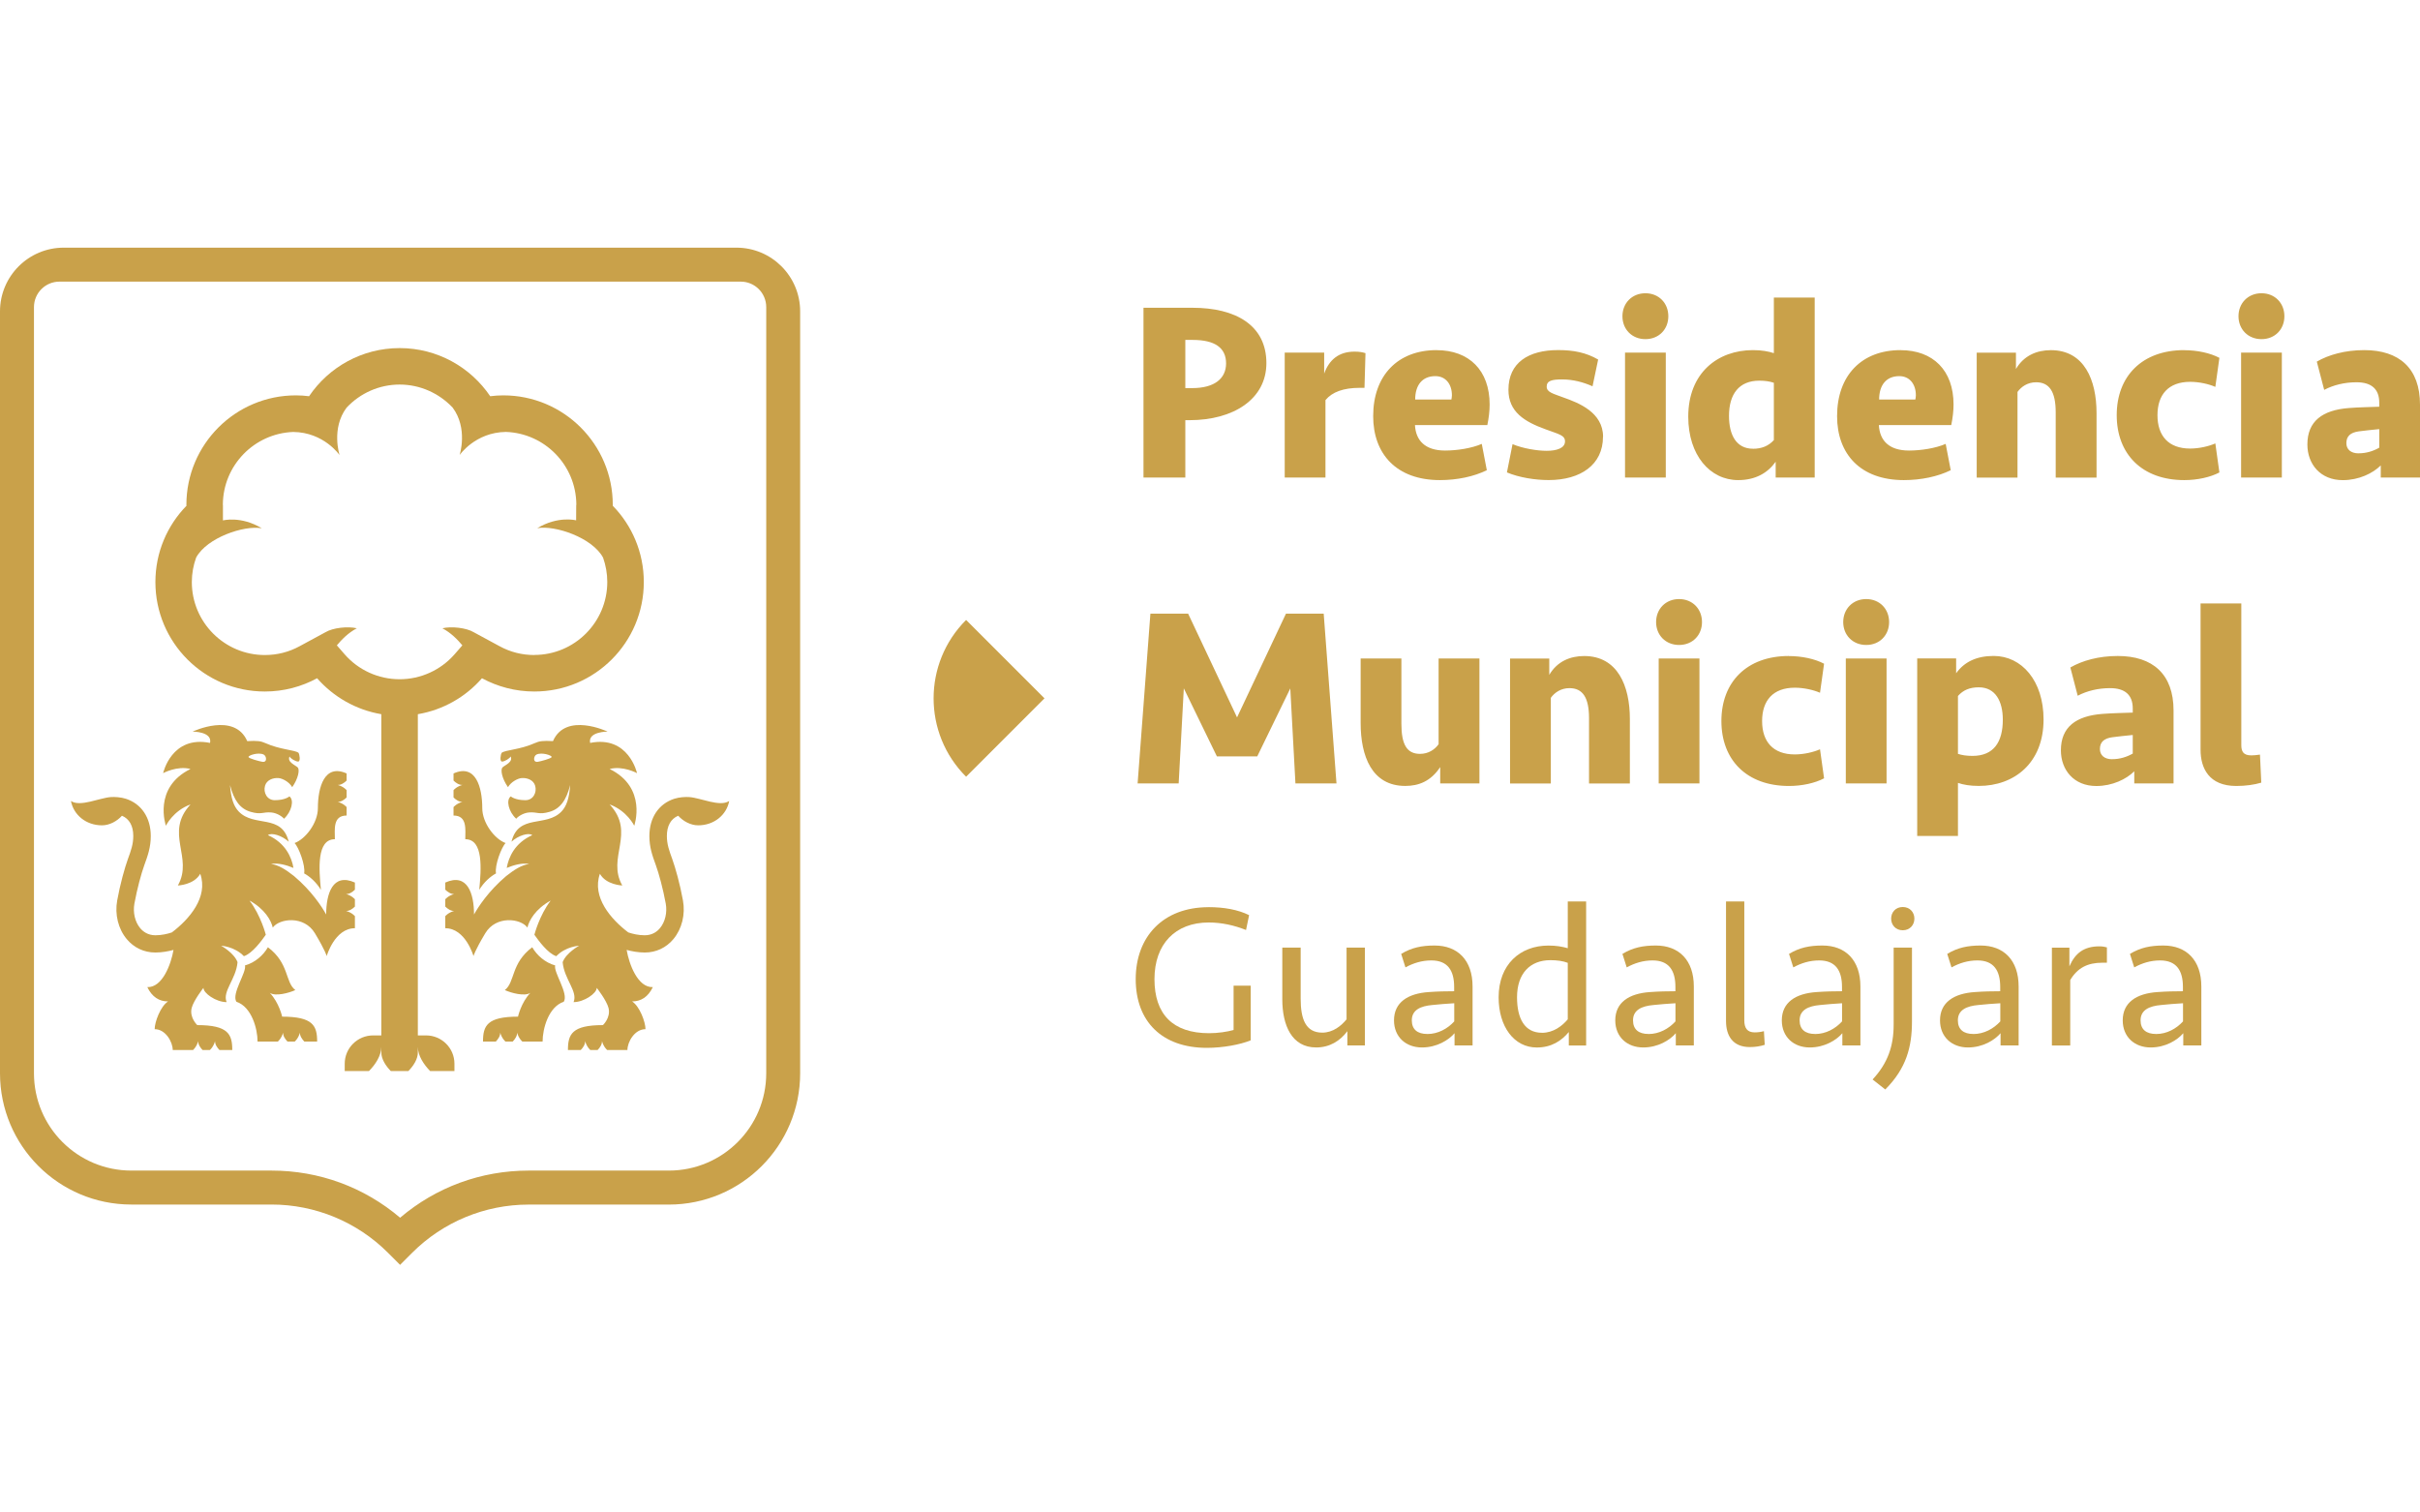
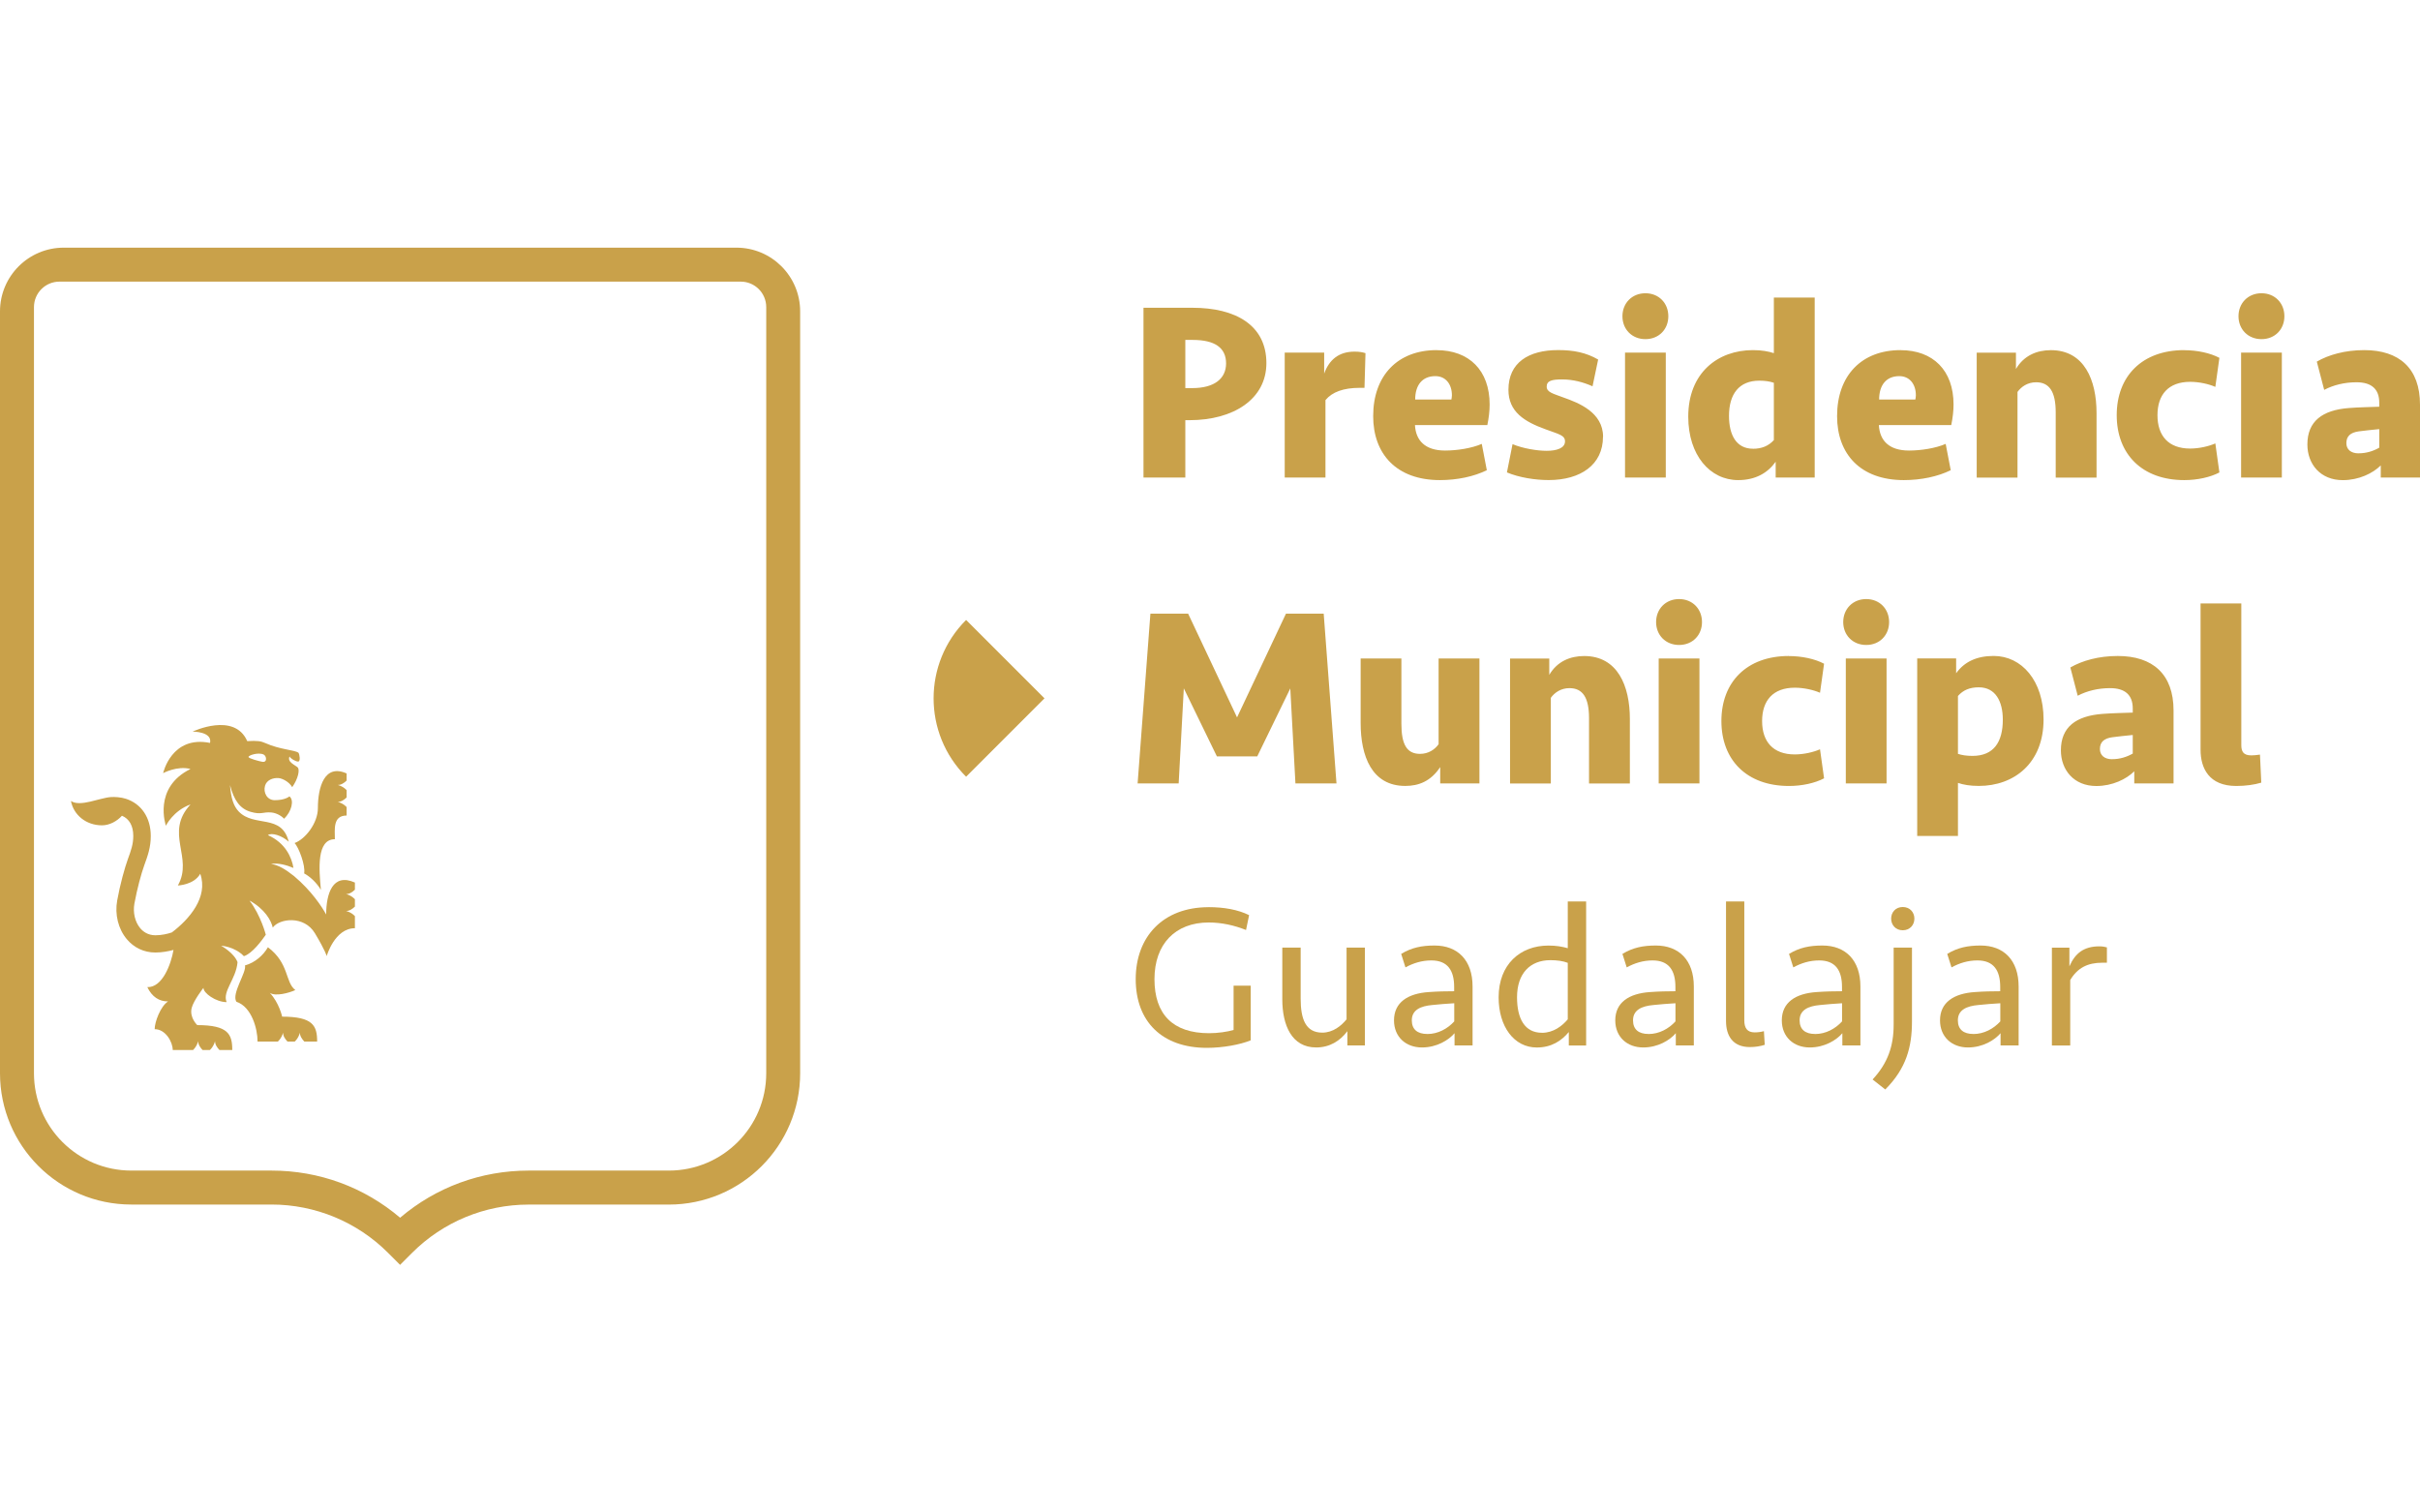
<svg xmlns="http://www.w3.org/2000/svg" version="1.1" viewBox="0 0 560 350">
  <defs>
    <style>
      .cls-1 {
        fill: #c9a14a;
      }
    </style>
  </defs>
  <g>
    <g id="Capa_1">
      <g>
        <path class="cls-1" d="M0,72.06v176.29c0,16.78,13.6,30.39,30.39,30.39h32.45c10.11,0,19.81,4.02,26.95,11.17l2.79,2.79,2.79-2.79c7.15-7.15,16.84-11.16,26.95-11.16h32.44c16.79,0,30.4-13.61,30.4-30.4V72.06c0-8.14-6.6-14.75-14.75-14.75H14.75c-8.14,0-14.75,6.6-14.75,14.75M177.31,71.07v177.28c0,12.45-10.09,22.53-22.53,22.53h-32.45c-11.02,0-21.44,3.85-29.74,10.91-8.3-7.06-18.72-10.91-29.74-10.91H30.39c-12.45,0-22.53-10.09-22.53-22.53V71.07c0-3.26,2.64-5.9,5.9-5.9h157.65c3.26,0,5.9,2.64,5.9,5.9Z" />
        <path class="cls-1" d="M332.15,87.04c2.41,0,3.83,1.89,3.83,4.43,0,.35-.07.7-.12.99h-8.38c0-3.36,1.66-5.42,4.66-5.42M332.44,81.02c-8.96,0-14.68,5.83-14.68,15.28,0,8.73,5.37,14.8,15.45,14.8,4.01,0,7.84-.82,10.85-2.29l-1.17-6.09c-2.31,1-5.67,1.54-8.49,1.54-4.66,0-6.79-2.36-6.97-5.9h16.75c.35-1.7.53-3.29.53-4.76,0-7.86-4.72-12.57-12.27-12.57ZM315.98,81.72c-.77-.23-1.42-.35-2.54-.35-3.71,0-5.89,1.96-7.02,5.08v-4.85h-9.13v28.91h9.43v-17.92c1.54-1.89,4.2-2.84,7.91-2.84h1.12l.23-8.02ZM283.72,84.09c0,3.53-2.71,5.72-7.84,5.72h-1.59v-11.15h1.71c5.13,0,7.72,1.82,7.72,5.43ZM293.05,84.03c0-8.79-7.14-12.81-17.1-12.81h-11.34v39.29h9.68v-13.28h1c10.08,0,17.76-4.83,17.76-13.21Z" />
        <path class="cls-1" d="M545.79,104.91c-1.82,0-2.83-.95-2.83-2.36,0-1.6.94-2.47,2.89-2.73,1.4-.17,2.83-.35,4.72-.52v4.3c-1.35.77-2.94,1.3-4.78,1.3M550.92,110.51h9.08v-16.87c0-8.43-4.83-12.62-12.91-12.62-4.43,0-8.21,1.07-10.97,2.66l1.71,6.54c2.12-1.12,4.71-1.76,7.49-1.76,3.48,0,5.25,1.59,5.25,4.72v.94c-1.94.07-4.72.12-7.02.3-6.14.47-9.61,3.06-9.61,8.43,0,4.55,3.01,8.26,8.19,8.26,3.73,0,6.97-1.59,8.79-3.41v2.83ZM518,73.18c0,3.01,2.19,5.3,5.32,5.3s5.3-2.29,5.3-5.3-2.17-5.32-5.3-5.32-5.32,2.31-5.32,5.32ZM528.03,110.51v-28.91h-9.43v28.91h9.43ZM505.45,81.02c-9.8,0-15.63,6.07-15.63,15.05s5.83,15.03,15.63,15.03c3.01,0,6-.65,8.13-1.77l-.94-6.72c-1.47.65-3.71,1.19-5.83,1.19-5.02,0-7.56-2.96-7.56-7.72s2.54-7.72,7.56-7.72c2.12,0,4.36.52,5.83,1.17l.94-6.72c-2.12-1.12-5.12-1.77-8.13-1.77ZM466.86,110.51v-19.81c.89-1.24,2.36-2.24,4.31-2.24,3.06,0,4.53,2.17,4.53,6.96v15.1h9.45v-14.93c0-7.66-2.84-14.56-10.57-14.56-3.24,0-6.25,1.24-8.08,4.36v-3.78h-9.08v28.91h9.43ZM439.51,87.04c2.41,0,3.83,1.89,3.83,4.43,0,.35-.07.7-.12.99h-8.38c0-3.36,1.66-5.42,4.66-5.42ZM439.79,81.02c-8.96,0-14.68,5.83-14.68,15.28,0,8.73,5.37,14.8,15.45,14.8,4.01,0,7.84-.82,10.85-2.29l-1.17-6.09c-2.31,1-5.67,1.54-8.49,1.54-4.66,0-6.79-2.36-6.97-5.9h16.75c.35-1.7.53-3.29.53-4.76,0-7.86-4.71-12.57-12.27-12.57ZM405.65,103.84c-3.83,0-5.55-3.13-5.55-7.61,0-5.02,2.31-8.14,7.02-8.14,1.36,0,2.47.18,3.36.49v13.26c-1.24,1.37-2.83,2.01-4.83,2.01ZM419.93,68.86h-9.45v12.86c-1.24-.4-2.77-.7-4.83-.7-8.14,0-14.98,5.25-14.98,15.4,0,8.96,5.07,14.68,11.55,14.68,4.01,0,6.84-1.66,8.68-4.25v3.66h9.03v-41.65ZM375.44,73.18c0,3.01,2.19,5.3,5.32,5.3s5.3-2.29,5.3-5.3-2.17-5.32-5.3-5.32-5.32,2.31-5.32,5.32ZM385.47,110.51v-28.91h-9.43v28.91h9.43ZM370.96,101.08c0-5.67-5.67-7.86-9.15-9.09-2.31-.89-3.9-1.17-3.9-2.53s1.24-1.66,3.54-1.66c2.59,0,4.95.65,7.07,1.59l1.3-6.19c-2.78-1.61-5.67-2.19-9.26-2.19-6.84,0-11.5,2.89-11.5,9.19,0,5.08,3.66,7.37,8.61,9.15,3.01,1.12,4.48,1.35,4.48,2.78,0,1.59-1.94,2.19-4.25,2.19-2.17,0-5.48-.53-7.89-1.54l-1.3,6.54c2.83,1.19,6.54,1.77,9.66,1.77,7.37,0,12.57-3.53,12.57-10.02Z" />
        <path class="cls-1" d="M518.65,139.64h-9.43v33.86c0,4.25,1.94,8.38,8.26,8.38,2.12,0,4.18-.28,5.79-.77l-.3-6.49c-.77.12-1.47.18-2.01.18-1.82,0-2.31-.89-2.31-2.36v-32.8ZM488.76,175.69c-1.82,0-2.83-.95-2.83-2.36,0-1.6.94-2.47,2.89-2.73,1.4-.17,2.83-.35,4.71-.52v4.3c-1.35.77-2.94,1.3-4.78,1.3ZM493.89,181.29h9.08v-16.87c0-8.43-4.83-12.62-12.91-12.62-4.43,0-8.21,1.07-10.97,2.66l1.7,6.54c2.12-1.12,4.72-1.76,7.49-1.76,3.48,0,5.25,1.59,5.25,4.72v.94c-1.94.07-4.71.12-7.02.3-6.14.47-9.61,3.06-9.61,8.43,0,4.55,3.01,8.26,8.19,8.26,3.73,0,6.97-1.59,8.79-3.41v2.83ZM457.91,159.05c3.85,0,5.55,3.24,5.55,7.49,0,5.13-2.06,8.38-7.02,8.38-1.4,0-2.47-.18-3.36-.47v-13.39c1.19-1.36,2.71-2.01,4.83-2.01ZM443.65,193.44h9.43v-12.27c1.24.42,2.78.7,4.83.7,8.14,0,14.98-5.25,14.98-15.38,0-8.98-5.07-14.7-11.55-14.7-3.9,0-6.79,1.35-8.68,4.01v-3.43h-9.01v41.06ZM426.53,143.95c0,3.01,2.19,5.3,5.32,5.3s5.3-2.29,5.3-5.3-2.17-5.32-5.3-5.32-5.32,2.31-5.32,5.32ZM436.56,181.29v-28.91h-9.43v28.91h9.43ZM413.97,151.8c-9.8,0-15.63,6.07-15.63,15.05s5.83,15.03,15.63,15.03c3.01,0,6-.65,8.13-1.77l-.94-6.72c-1.47.65-3.71,1.19-5.84,1.19-5.02,0-7.56-2.96-7.56-7.72s2.54-7.72,7.56-7.72c2.12,0,4.36.52,5.84,1.17l.94-6.72c-2.12-1.12-5.12-1.77-8.13-1.77ZM383.23,143.95c0,3.01,2.19,5.3,5.32,5.3s5.3-2.29,5.3-5.3-2.17-5.32-5.3-5.32-5.32,2.31-5.32,5.32ZM393.26,181.29v-28.91h-9.43v28.91h9.43ZM358.87,181.29v-19.81c.89-1.24,2.36-2.24,4.31-2.24,3.06,0,4.53,2.17,4.53,6.96v15.1h9.45v-14.93c0-7.66-2.84-14.56-10.57-14.56-3.24,0-6.25,1.24-8.08,4.36v-3.78h-9.08v28.91h9.43ZM332.9,152.38v19.83c-.87,1.24-2.36,2.24-4.3,2.24-3.06,0-4.31-2.19-4.31-6.97v-15.1h-9.43v14.93c0,7.67,2.59,14.56,10.32,14.56,3.08,0,5.9-1.05,8.09-4.36v3.78h9.08v-28.91h-9.45ZM298.58,159.29l1.19,22h9.5l-2.96-39.29h-8.73l-11.32,24.01-11.32-24.01h-8.73l-2.96,39.29h9.5l1.19-22,7.66,15.75h9.33l7.66-15.75Z" />
        <path class="cls-1" d="M279.65,209.93c-10.53,0-16.84,6.85-16.84,16.65s6.09,15.9,16.47,15.9c3.73,0,7.73-.75,10.14-1.74v-12.65h-3.96v10.25c-1.46.43-3.64.75-5.66.75-8.45,0-12.65-4.43-12.65-12.51s4.78-13.11,12.56-13.11c2.97,0,5.94.66,8.63,1.74l.71-3.44c-2.59-1.28-5.84-1.85-9.39-1.85" />
        <path class="cls-1" d="M311.6,219.28v16.6c-1.19,1.47-3.12,3.08-5.62,3.08-3.92,0-5-3.26-5-7.88v-11.8h-4.25v11.93c0,6.05,2.18,11.18,7.84,11.18,3.16,0,5.56-1.55,7.22-3.77v3.3h4.05v-22.64h-4.24Z" />
        <path class="cls-1" d="M330.28,239.27c-2.26,0-3.58-1.03-3.58-3.16,0-2.41,2.03-3.3,4.72-3.54,1.66-.19,3.21-.28,5.1-.41v4.2c-1.55,1.7-3.77,2.92-6.23,2.92M336.6,241.92h4.16v-13.64c0-6.09-3.45-9.48-8.79-9.48-2.97,0-5.32.48-7.73,1.94l.99,3.12c1.83-.99,3.77-1.61,5.99-1.61,3.77,0,5.28,2.31,5.28,6.14v.99c-1.85,0-3.83.04-5.84.19-4.91.32-8.08,2.41-8.08,6.55,0,3.83,2.74,6.27,6.47,6.27,3.44,0,6.18-1.7,7.54-3.3v2.84Z" />
        <path class="cls-1" d="M356.8,238.99c-3.96,0-5.75-3.25-5.75-8.21,0-5.51,3.01-8.59,7.73-8.59,1.51,0,2.93.19,4.01.62v13.07c-1.27,1.51-3.3,3.12-5.99,3.12M367.04,208.61h-4.25v10.81c-1.32-.37-2.65-.61-4.48-.61-6.55,0-11.52,4.39-11.52,11.98,0,6.79,3.58,11.61,8.83,11.61,3.4,0,5.71-1.55,7.41-3.58v3.12h4.01v-33.32Z" />
        <path class="cls-1" d="M381.47,239.27c-2.26,0-3.58-1.03-3.58-3.16,0-2.41,2.03-3.3,4.72-3.54,1.66-.19,3.21-.28,5.1-.41v4.2c-1.55,1.7-3.77,2.92-6.23,2.92M387.8,241.92h4.16v-13.64c0-6.09-3.45-9.48-8.79-9.48-2.97,0-5.32.48-7.73,1.94l.99,3.12c1.83-.99,3.77-1.61,5.99-1.61,3.77,0,5.28,2.31,5.28,6.14v.99c-1.85,0-3.83.04-5.84.19-4.91.32-8.08,2.41-8.08,6.55,0,3.83,2.74,6.27,6.47,6.27,3.44,0,6.18-1.7,7.54-3.3v2.84Z" />
        <path class="cls-1" d="M403.65,208.61h-4.24v27.66c0,3.4,1.55,6.03,5.52,6.03,1.27,0,2.41-.19,3.44-.52l-.19-3.16c-.71.19-1.42.28-2.13.28-1.74,0-2.41-.99-2.41-2.82v-27.47Z" />
        <path class="cls-1" d="M420.02,239.27c-2.26,0-3.58-1.03-3.58-3.16,0-2.41,2.03-3.3,4.72-3.54,1.66-.19,3.21-.28,5.1-.41v4.2c-1.55,1.7-3.77,2.92-6.23,2.92M426.35,241.92h4.16v-13.64c0-6.09-3.45-9.48-8.79-9.48-2.97,0-5.32.48-7.73,1.94l.99,3.12c1.83-.99,3.77-1.61,5.99-1.61,3.77,0,5.28,2.31,5.28,6.14v.99c-1.85,0-3.83.04-5.85.19-4.91.32-8.08,2.41-8.08,6.55,0,3.83,2.74,6.27,6.47,6.27,3.44,0,6.18-1.7,7.54-3.3v2.84Z" />
        <path class="cls-1" d="M437.62,212.58c0,1.46,1.04,2.69,2.69,2.69s2.69-1.23,2.69-2.69-1.03-2.69-2.69-2.69-2.69,1.22-2.69,2.69M442.44,219.28h-4.24v17.83c0,4.91-1.32,8.87-4.87,12.69l2.93,2.31c4.91-4.91,6.18-9.91,6.18-15.76v-17.08Z" />
        <path class="cls-1" d="M456.64,239.27c-2.26,0-3.58-1.03-3.58-3.16,0-2.41,2.03-3.3,4.72-3.54,1.66-.19,3.21-.28,5.1-.41v4.2c-1.55,1.7-3.77,2.92-6.23,2.92M462.96,241.92h4.16v-13.64c0-6.09-3.45-9.48-8.79-9.48-2.97,0-5.32.48-7.73,1.94l.99,3.12c1.83-.99,3.77-1.61,5.99-1.61,3.77,0,5.28,2.31,5.28,6.14v.99c-1.85,0-3.83.04-5.85.19-4.91.32-8.08,2.41-8.08,6.55,0,3.83,2.74,6.27,6.47,6.27,3.44,0,6.18-1.7,7.54-3.3v2.84Z" />
        <path class="cls-1" d="M487.55,219.23c-.47-.13-1.04-.24-1.74-.24-3.6,0-5.62,1.6-6.94,4.63v-4.33h-4.05v22.64h4.24v-15.14c1.7-2.84,4.05-4.01,7.41-4.01h1.08v-3.54Z" />
-         <path class="cls-1" d="M498.92,239.27c-2.26,0-3.58-1.03-3.58-3.16,0-2.41,2.03-3.3,4.72-3.54,1.66-.19,3.21-.28,5.1-.41v4.2c-1.55,1.7-3.77,2.92-6.23,2.92M505.24,241.92h4.16v-13.64c0-6.09-3.45-9.48-8.79-9.48-2.97,0-5.32.48-7.73,1.94l.99,3.12c1.83-.99,3.77-1.61,5.99-1.61,3.77,0,5.28,2.31,5.28,6.14v.99c-1.85,0-3.83.04-5.85.19-4.91.32-8.08,2.41-8.08,6.55,0,3.83,2.74,6.27,6.47,6.27,3.44,0,6.18-1.7,7.54-3.3v2.84Z" />
        <path class="cls-1" d="M241.7,161.6l-18.14,18.14c-5.02-5.01-7.52-11.57-7.52-18.14s2.5-13.12,7.52-18.14l18.14,18.14Z" />
-         <path class="cls-1" d="M141.8,117.03v-.2c0-13.99-11.34-25.34-25.34-25.34-1.02,0-2.02.07-3.02.2-4.55-6.72-12.24-11.14-20.96-11.14s-16.42,4.42-20.96,11.14c-1-.13-2.02-.2-3.05-.2-13.99,0-25.34,11.34-25.34,25.34,0,.07.03.12.03.2-4.45,4.55-7.2,10.79-7.2,17.66,0,13.99,11.34,25.33,25.33,25.33,4.37,0,8.5-1.12,12.09-3.07,3.77,4.3,8.97,7.32,14.86,8.32v74.33h-1.9c-3.62,0-6.57,2.93-6.57,6.55v1.7h5.6c1.45-1.45,2.87-3.55,2.87-5.6v1.3c0,1.57,1.08,3.17,2.2,4.3h4.05c1.15-1.15,2.27-2.82,2.2-4.45v-1.15c0,2.05,1.42,4.15,2.85,5.6h5.62v-1.7c0-3.62-2.95-6.55-6.57-6.55h-1.9v-74.33c5.9-1,11.09-4.02,14.84-8.32,3.6,1.95,7.74,3.07,12.12,3.07,13.99,0,25.33-11.34,25.33-25.33,0-6.87-2.75-13.12-7.19-17.66M123.66,151.58c-2.85,0-5.57-.68-8.07-2.05l-5.95-3.22c-1.72-1.05-5.25-1.42-7.27-.92,1.95,1.02,3.52,2.62,4.62,3.95l-1.8,2.07c-3.22,3.67-7.84,5.77-12.72,5.77s-9.52-2.1-12.72-5.77l-1.8-2.07c1.1-1.33,2.67-2.93,4.62-3.95-2.05-.5-5.55-.13-7.27.92l-5.95,3.22c-2.5,1.37-5.22,2.05-8.07,2.05-9.32,0-16.89-7.57-16.89-16.89,0-1.97.35-3.87,1-5.67,2.5-4.6,11.07-7.52,15.19-6.77-4.8-2.92-8.99-1.82-8.99-1.82v-3.45c0-.07-.02-.17-.02-.25.07-9.07,7.29-16.44,16.29-16.77,7.1.07,10.72,5.35,10.72,5.35,0,0-2-6.15,1.62-10.97,3.15-3.37,7.57-5.35,12.27-5.35s9.09,1.97,12.27,5.32c3.62,4.85,1.62,10.99,1.62,10.99,0,0,3.62-5.27,10.72-5.35,8.99.32,16.21,7.69,16.29,16.77-.03.07-.03.15-.03.22l-.02,3.47s-4.17-1.1-9,1.82c4.15-.75,12.77,2.2,15.24,6.82.62,1.77.97,3.67.97,5.62,0,9.32-7.57,16.89-16.89,16.89Z" />
        <path class="cls-1" d="M80.21,180.63c-.53.53-1.31,1.05-2.05,1.01,1.38.38,2.05,1.21,2.05,1.21v1.69c-.53.53-1.31,1.05-2.05,1.02,1.38.38,2.05,1.21,2.05,1.21v1.95c-3.22,0-2.72,3.21-2.72,5.48-4.26,0-3.68,6.95-3.23,11.71-1.11-1.81-2.61-3.11-3.88-3.8.35-1.84-1.29-6.13-2.22-7.02,2.53-.92,5.4-4.65,5.4-8.08,0-4.81,1.5-10.34,6.65-8.03v1.65ZM65.29,235.25s-.7-3.21-2.85-5.49c1.3.86,4.4.04,5.9-.65-2.4-1.85-1.37-6.17-6.34-9.91-1.09,1.89-3,3.56-5.31,4.21.42,1.57-3.18,6.54-1.99,8.4,3.56,1.19,4.9,6.3,4.9,9.21h4.7s.83-.68,1.21-2.06c-.04.75.49,1.52,1.01,2.06h1.69s.82-.68,1.2-2.06c-.04.75.49,1.52,1.01,2.06h2.97c0-3.66-.95-5.76-8.11-5.76ZM16.48,185.39c2.13,1.37,6.5-.74,9.15-.94.88-.07,2.36.02,3.5.39,3.61,1.17,5.76,4.39,5.76,8.62,0,2.62-.69,4.53-1.49,6.73-.71,1.95-1.67,5.48-2.3,8.92-.37,2.06.14,4.23,1.34,5.67.63.76,1.75,1.65,3.53,1.65,1.42,0,2.76-.31,3.8-.66,3.99-3.02,8.48-8.14,6.57-13.57-1.45,2.59-5.18,2.71-5.18,2.71,3.69-6.53-3.23-12.11,2.93-18.76-4.03,1.46-5.7,4.93-5.7,4.93,0,0-3.09-8.82,5.7-13.13-3.07-.81-6.34.96-6.34.96,0,0,1.93-8.79,10.86-6.99.56-2.65-4.04-2.62-4.04-2.62,0,0,9.67-4.6,12.64,2.2,2.39-.13,3.18,0,4.2.46,3.43,1.54,6.81,1.57,7.66,2.24.25.34.52,2-.06,2.03-.58.03-1.82-.72-2-1.18-.64,1.3,1.37,2.02,1.88,2.54.51.52.14,2.56-1.27,4.57-.7-1.24-2.3-2.05-3.18-2.11-1.25-.09-2.73.44-3.11,1.78-.45,1.56.46,3.34,2.25,3.34,2.46,0,3.39-.88,3.39-.88,1.17.84.5,3.59-1.26,5.18-.22-.36-1.49-1.34-2.95-1.46-1.94-.16-2.27.58-4.75-.14-2.43-.7-3.87-2.62-4.78-6.2.22,3.12.86,4.92,2.01,6.12,3.59,3.74,9.96.44,11.57,6.99-1.56-1.44-3.98-2.17-4.81-1.52,4.05,1.81,5.49,5.11,5.91,7.59-1.54-.64-3.53-1.23-5.19-.92,1.86.26,3.5,1.38,5.33,2.81,4.11,3.47,6.5,7.19,7.43,8.88,0-4.8,1.5-9.7,6.65-7.39v1.65c-.53.53-1.31,1.05-2.05,1.01,1.38.38,2.05,1.21,2.05,1.21v1.69c-.53.53-1.31,1.05-2.05,1.01,1.38.38,2.05,1.21,2.05,1.21v2.79c-4.7,0-6.53,6.45-6.53,6.45,0,0-.22-1.1-2.72-5.28-2.5-4.18-8.21-3.45-9.76-1.32-.35-1.6-1.83-4.3-5.38-6.25,2.65,3.48,3.77,7.91,3.77,7.91-.94,1.32-3.1,4.33-5.07,4.96-2.16-2.26-5.28-2.42-5.28-2.42,0,0,2.96,1.6,3.81,3.8-.34,3.97-3.56,6.75-2.53,9.25-2.45,0-5.36-2.05-5.36-3.3,0,0-2.26,2.87-2.72,4.64-.57,2.24,1.29,3.98,1.29,3.98,7.15,0,8.1,2.1,8.1,5.76h-2.97c-.52-.53-1.05-1.31-1.01-2.06-.38,1.38-1.2,2.06-1.2,2.06h-1.69c-.53-.53-1.05-1.31-1.01-2.06-.38,1.38-1.2,2.06-1.2,2.06h-4.7c0-1.84-1.64-4.82-4.18-4.82,0-1.65,1.35-5.31,3.1-6.42-2.06,0-3.7-1.03-4.8-3.31,3.49.13,5.49-5.29,6.06-8.61-1.22.33-2.67.6-4.21.6-2.6,0-4.94-1.1-6.61-3.1-1.97-2.36-2.8-5.71-2.21-8.95.68-3.77,1.75-7.57,2.47-9.56.73-2,1.25-3.45,1.25-5.37,0-2.32-.92-3.96-2.62-4.67-1.14,1.26-2.87,2.22-4.62,2.22-3.68,0-6.57-2.4-7.18-5.62ZM57.51,175.18c.07.35,2.53.99,3.18,1.1,1.23.22,1-1.36.31-1.68-1.24-.58-3.57.2-3.49.58Z" />
-         <path class="cls-1" d="M104.95,180.63c.53.53,1.31,1.05,2.05,1.01-1.38.38-2.05,1.21-2.05,1.21v1.69c.53.53,1.31,1.05,2.05,1.02-1.38.38-2.05,1.21-2.05,1.21v1.95c3.21,0,2.72,3.21,2.72,5.48,4.26,0,3.68,6.95,3.23,11.71,1.11-1.81,2.61-3.11,3.88-3.8-.35-1.84,1.29-6.13,2.22-7.02-2.53-.92-5.4-4.65-5.4-8.08,0-4.81-1.5-10.34-6.65-8.03v1.65ZM119.87,235.25s.7-3.21,2.85-5.49c-1.3.86-4.4.04-5.9-.65,2.4-1.85,1.37-6.17,6.34-9.91,1.09,1.89,3,3.56,5.31,4.21-.42,1.57,3.18,6.54,1.99,8.4-3.56,1.19-4.9,6.3-4.9,9.21h-4.69s-.83-.68-1.21-2.06c.04.75-.49,1.52-1.01,2.06h-1.69s-.82-.68-1.21-2.06c.04.75-.49,1.52-1.01,2.06h-2.97c0-3.66.95-5.76,8.11-5.76ZM168.68,185.39c-2.13,1.37-6.5-.74-9.15-.94-.88-.07-2.36.02-3.5.39-3.61,1.17-5.76,4.39-5.76,8.62,0,2.62.69,4.53,1.49,6.73.71,1.95,1.67,5.48,2.3,8.92.37,2.06-.14,4.23-1.34,5.67-.63.76-1.75,1.65-3.53,1.65-1.42,0-2.76-.31-3.8-.66-3.99-3.02-8.48-8.14-6.57-13.57,1.45,2.59,5.18,2.71,5.18,2.71-3.69-6.53,3.23-12.11-2.93-18.76,4.03,1.46,5.7,4.93,5.7,4.93,0,0,3.09-8.82-5.7-13.13,3.07-.81,6.34.96,6.34.96,0,0-1.93-8.79-10.85-6.99-.56-2.65,4.04-2.62,4.04-2.62,0,0-9.67-4.6-12.64,2.2-2.39-.13-3.18,0-4.2.46-3.43,1.54-6.81,1.57-7.66,2.24-.25.34-.52,2,.06,2.03.57.03,1.82-.72,2-1.18.64,1.3-1.37,2.02-1.88,2.54-.51.52-.14,2.56,1.27,4.57.7-1.24,2.3-2.05,3.18-2.11,1.25-.09,2.73.44,3.11,1.78.45,1.56-.46,3.34-2.25,3.34-2.46,0-3.39-.88-3.39-.88-1.17.84-.5,3.59,1.26,5.18.22-.36,1.5-1.34,2.95-1.46,1.94-.16,2.27.58,4.75-.14,2.43-.7,3.87-2.62,4.78-6.2-.22,3.12-.86,4.92-2.01,6.12-3.59,3.74-9.96.44-11.57,6.99,1.56-1.44,3.98-2.17,4.81-1.52-4.05,1.81-5.48,5.11-5.91,7.59,1.54-.64,3.53-1.23,5.19-.92-1.85.26-3.5,1.38-5.33,2.81-4.1,3.47-6.5,7.19-7.43,8.88,0-4.8-1.5-9.7-6.65-7.39v1.65c.53.53,1.31,1.05,2.05,1.01-1.38.38-2.05,1.21-2.05,1.21v1.69c.53.53,1.31,1.05,2.05,1.01-1.38.38-2.05,1.21-2.05,1.21v2.79c4.7,0,6.53,6.45,6.53,6.45,0,0,.22-1.1,2.72-5.28,2.5-4.18,8.21-3.45,9.76-1.32.35-1.6,1.83-4.3,5.38-6.25-2.65,3.48-3.77,7.91-3.77,7.91.94,1.32,3.1,4.33,5.07,4.96,2.16-2.26,5.28-2.42,5.28-2.42,0,0-2.96,1.6-3.81,3.8.35,3.97,3.56,6.75,2.53,9.25,2.45,0,5.36-2.05,5.36-3.3,0,0,2.26,2.87,2.72,4.64.58,2.24-1.29,3.98-1.29,3.98-7.15,0-8.1,2.1-8.1,5.76h2.97c.53-.53,1.05-1.31,1.01-2.06.38,1.38,1.2,2.06,1.2,2.06h1.69c.53-.53,1.05-1.31,1.01-2.06.38,1.38,1.2,2.06,1.2,2.06h4.69c0-1.84,1.64-4.82,4.18-4.82,0-1.65-1.35-5.31-3.1-6.42,2.06,0,3.7-1.03,4.8-3.31-3.49.13-5.49-5.29-6.06-8.61,1.22.33,2.67.6,4.21.6,2.59,0,4.94-1.1,6.61-3.1,1.97-2.36,2.8-5.71,2.21-8.95-.68-3.77-1.75-7.57-2.47-9.56-.73-2-1.25-3.45-1.25-5.37,0-2.32.92-3.96,2.62-4.67,1.14,1.26,2.87,2.22,4.62,2.22,3.68,0,6.57-2.4,7.18-5.62ZM127.65,175.18c-.07.35-2.53.99-3.18,1.1-1.23.22-1-1.36-.31-1.68,1.24-.58,3.57.2,3.49.58Z" />
      </g>
    </g>
  </g>
</svg>